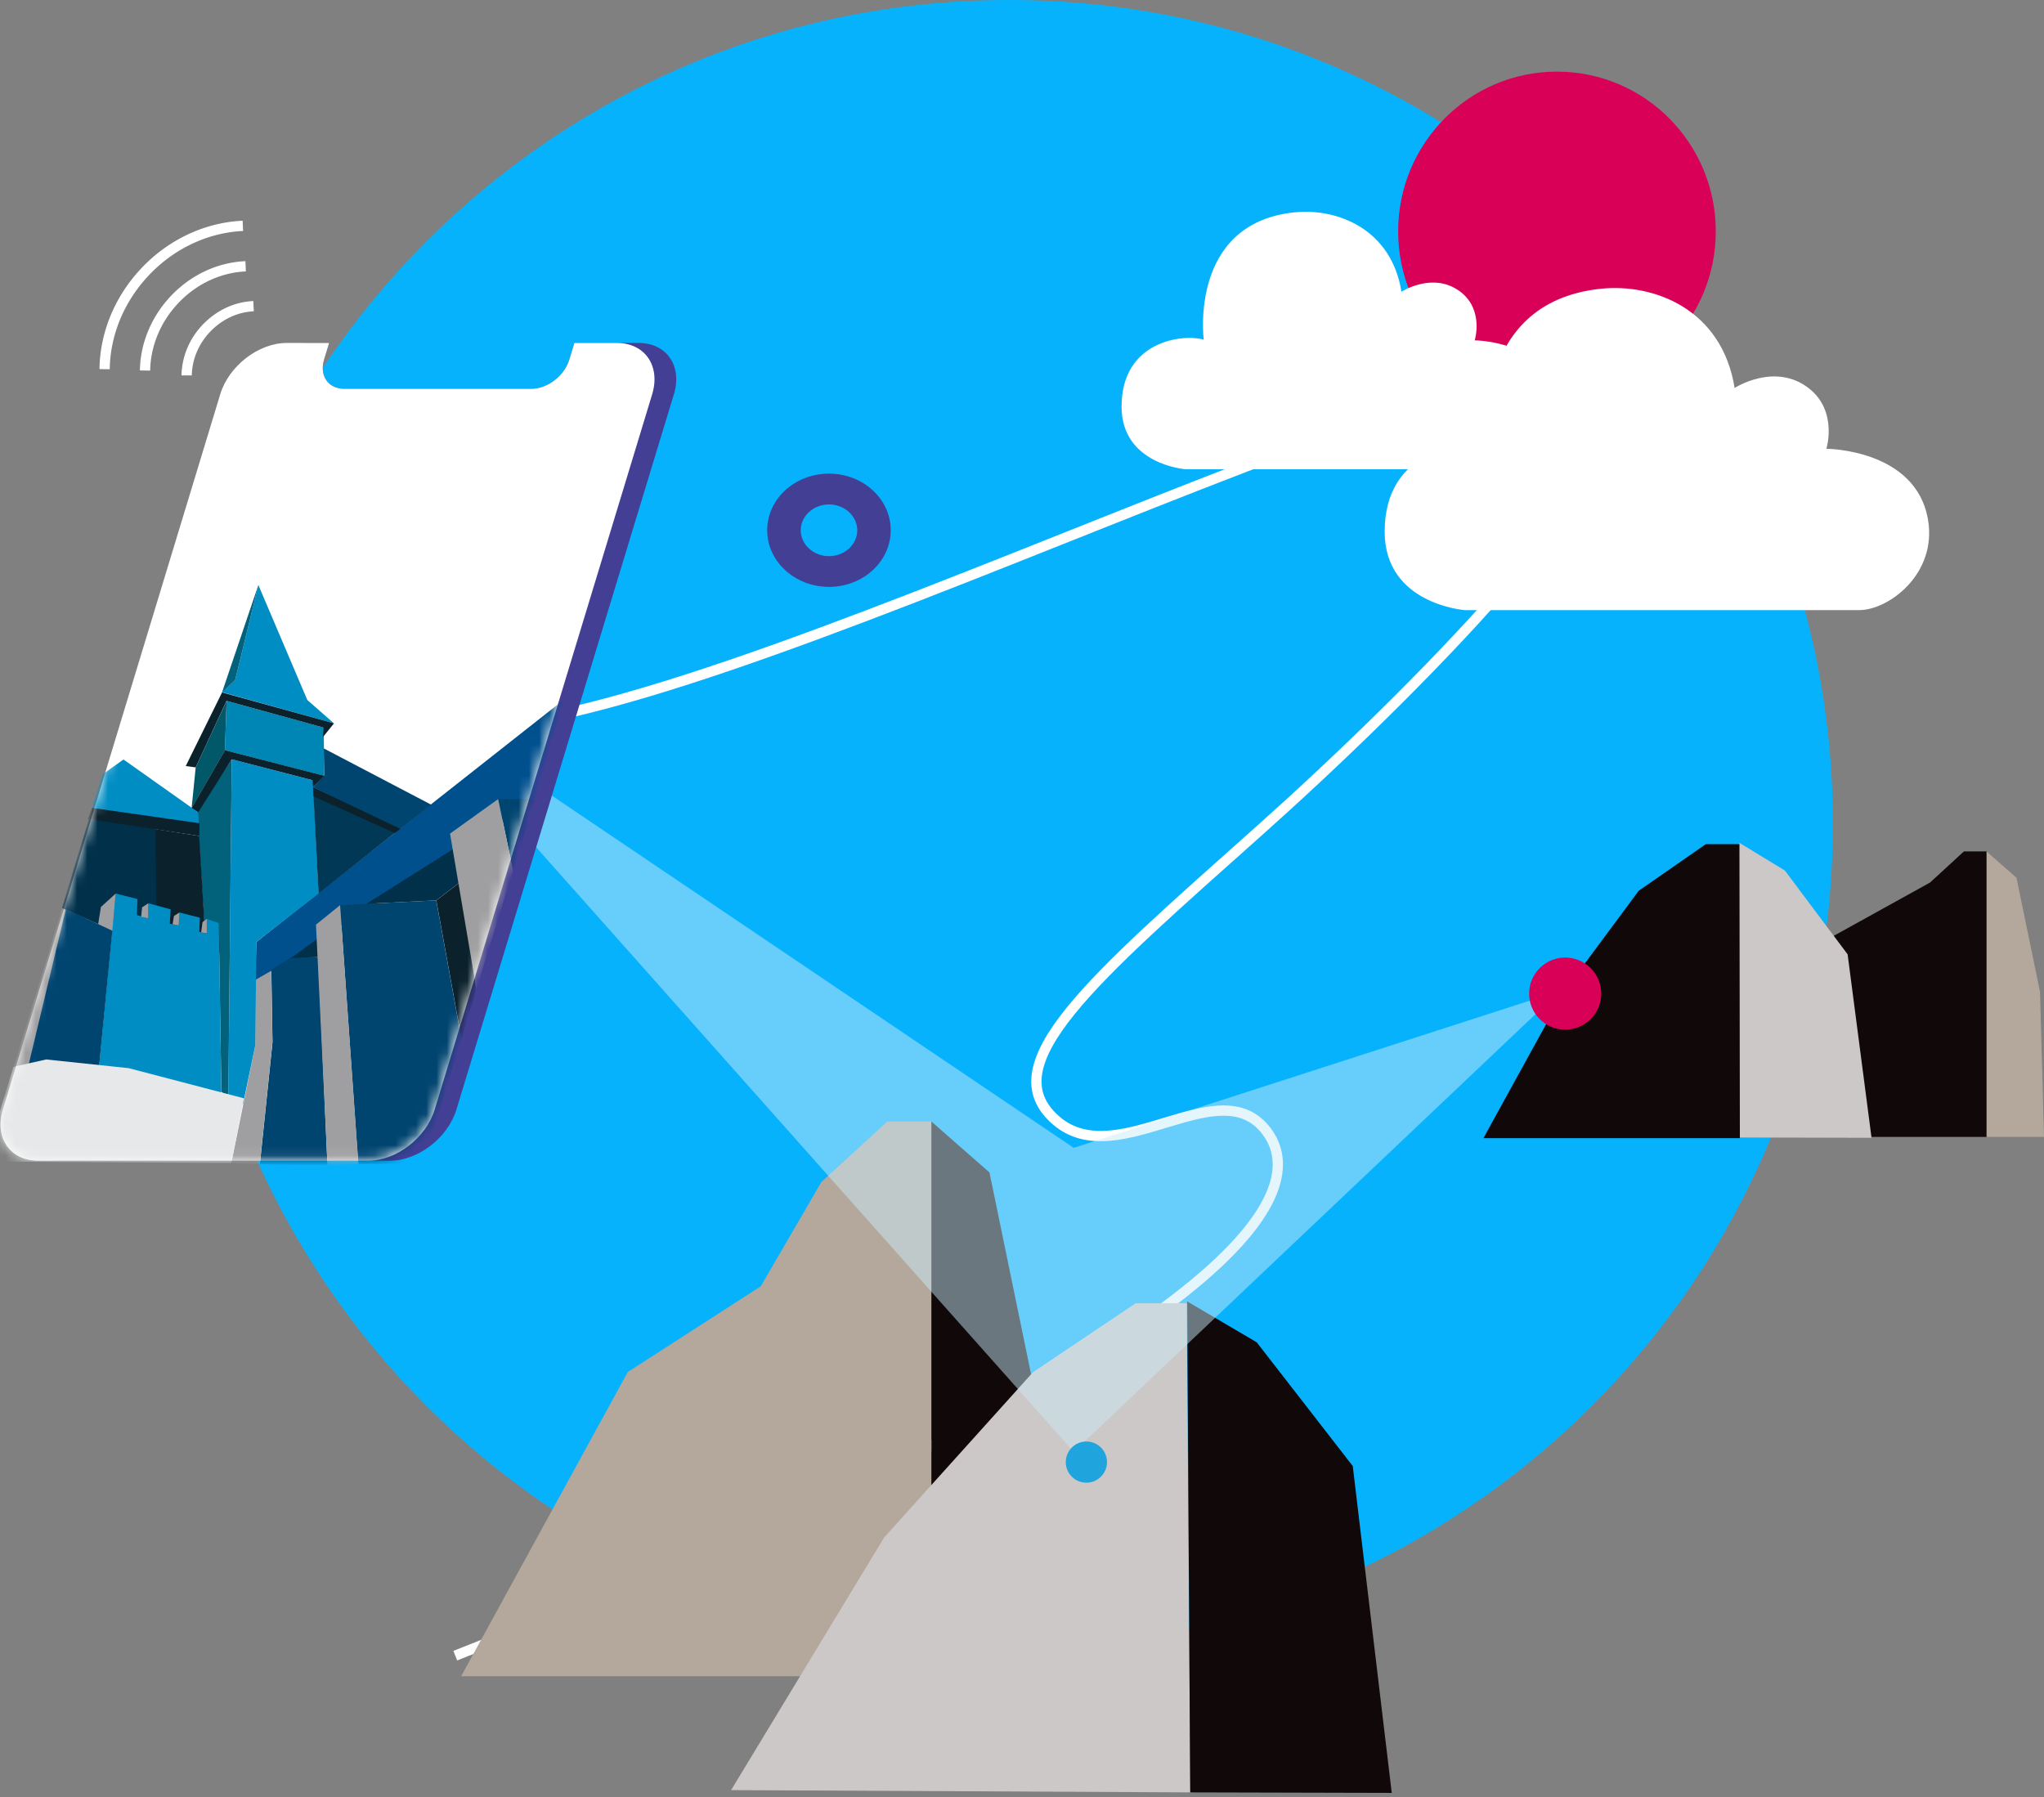
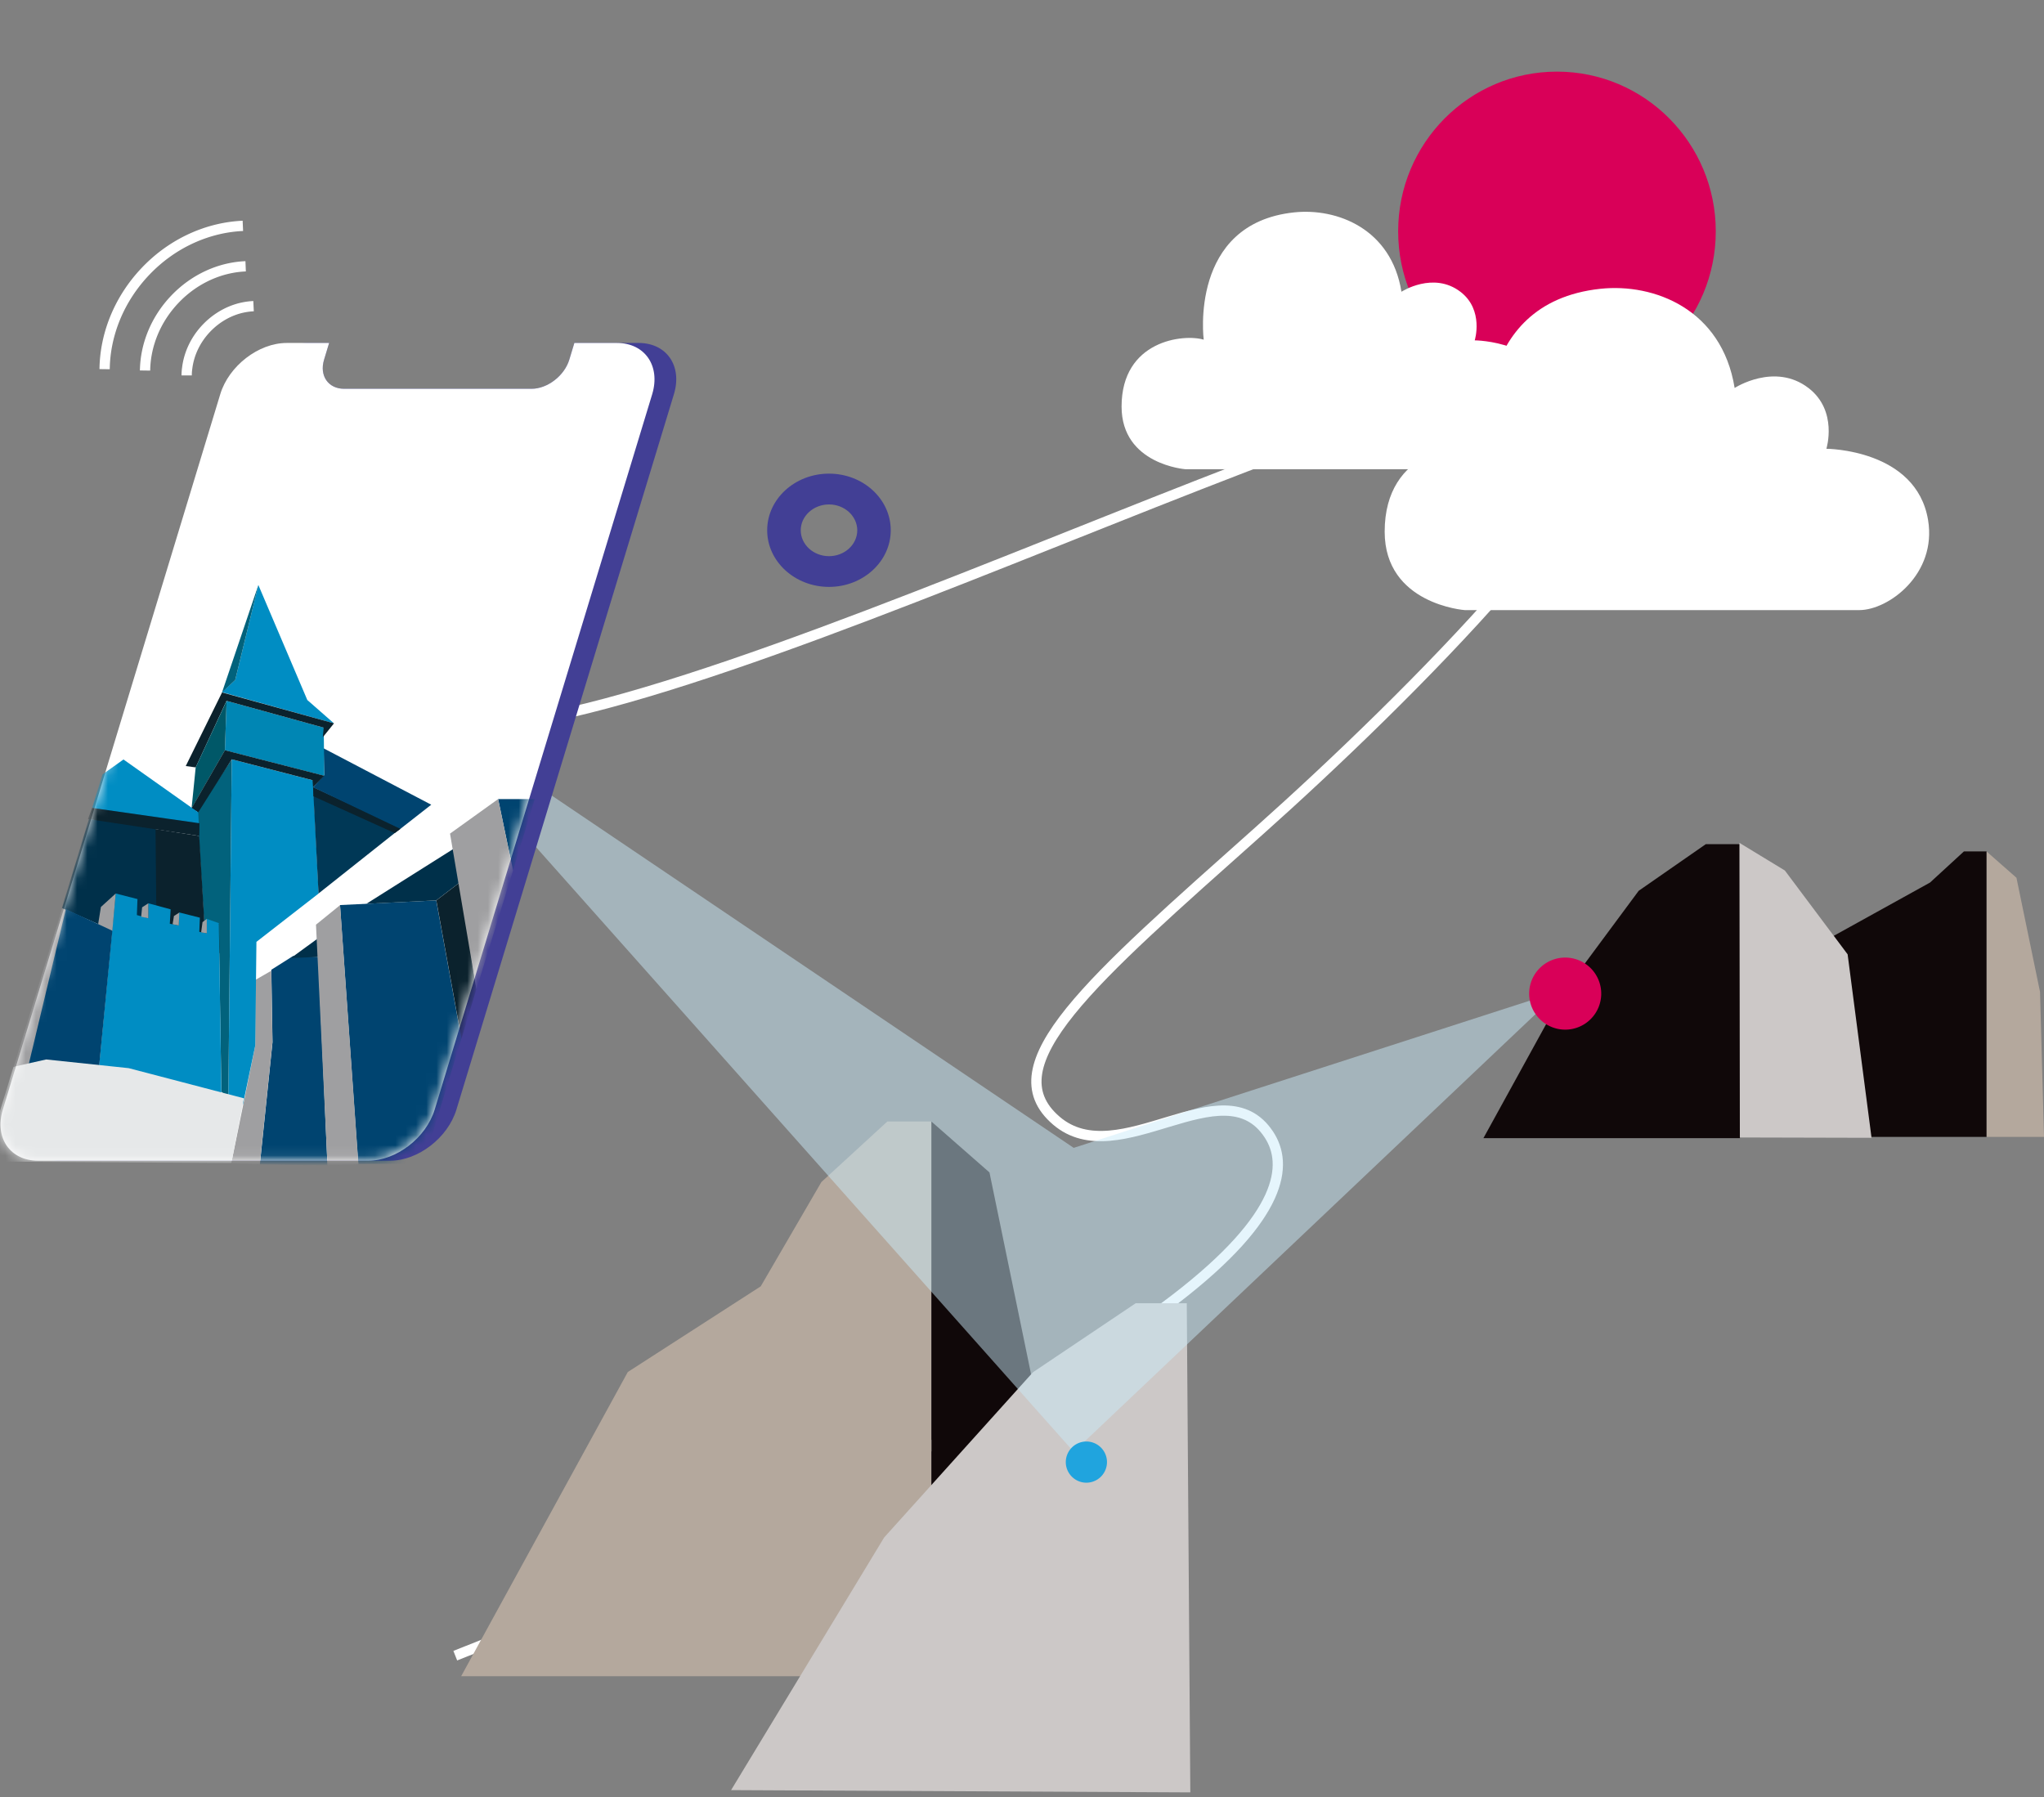
<svg xmlns="http://www.w3.org/2000/svg" width="199" height="175" fill="none" viewBox="0 0 199 175">
  <rect x="0" y="0" width="199" height="175" fill="#808080" stroke="none" />
-   <path fill="#07B2FD" d="M98.244 160.398c44.293 0 80.199-35.906 80.199-80.199S142.537 0 98.244 0s-80.2 35.906-80.2 80.2c0 44.292 35.907 80.198 80.2 80.198z" />
  <path fill="#100809" d="M193.406 110.69H169.85l8.349-15.24-.27-4.002 9.974-5.52 3.305-3.035h2.207v27.797h-.009z" />
  <path fill="#B4A89D" d="M193.406 82.9l2.912 2.56 2.296 11.114.386 14.116h-5.586V82.9h-.008z" />
  <path fill="#100809" d="M169.39 110.813h-24.967l7.849-14.272 7.267-9.81 6.537-4.543h3.322v28.625h-.008z" />
  <path fill="#CCC8C7" d="M169.349 82.064l4.421 2.69 6.111 8.162 2.329 17.864-12.82-.032-.041-28.684z" />
  <path fill="#D90058" d="M151.583 38.076c8.538 0 15.461-6.964 15.461-15.552 0-8.587-6.923-15.55-15.461-15.55-8.539 0-15.461 6.963-15.461 15.55 0 8.588 6.922 15.552 15.461 15.552z" />
  <path fill="#fff" d="M187.714 50.634c-1.149-6.915-9.9-6.94-9.9-6.94s1.148-3.69-1.739-5.913c-3.298-2.535-7.194-.008-7.194-.008-1.238-7.678-7.849-10.212-13.066-9.655-12.836 1.37-10.999 15.503-10.999 15.503-2.436-.739-10.007.082-10.007 8.145 0 7.078 7.801 7.636 7.801 7.636h38.411c2.87-.008 7.562-3.527 6.693-8.768z" />
  <path fill="#fff" d="M151.493 38.691c-.919-5.528-7.916-5.553-7.916-5.553s.919-2.953-1.386-4.724c-2.641-2.026-5.749-.008-5.749-.008-.985-6.136-6.275-8.17-10.45-7.727-10.269 1.091-8.801 12.394-8.801 12.394-1.952-.59-7.997.065-7.997 6.512 0 5.66 6.242 6.103 6.242 6.103h30.725c2.28.008 6.029-2.806 5.332-6.997z" />
  <path stroke="#fff" stroke-miterlimit="10" d="M44.325 161.201c77.442-30.64 83.006-44.981 79.21-50.739-4.458-6.765-14.604 3.878-20.699-1.358-6.28-5.396 3.362-13.594 19.774-28.232 14.409-12.847 37.387-35.82 34.477-42.653-4.974-11.67-88.868 34.246-113.29 32.538" />
  <path fill="#B4A89D" d="M90.673 163.201H44.897l16.224-29.618 12.943-8.342 5.905-10.154 6.423-5.898h4.281v54.012z" />
  <path fill="#100809" d="M90.673 109.189l5.66 4.962 4.454 21.605.754 27.445h-10.86v-54.012h-.008z" />
  <path fill="#CCC8C7" d="M115.887 174.512l-44.71-.222 14.903-24.598 14.485-16.085 9.999-6.717h4.978l.345 47.622z" />
-   <path fill="#100809" d="M115.583 126.709l6.767 3.978 9.351 12.049 3.797 31.825-19.62-.05-.295-47.802z" />
  <path fill="#CBEBFA" d="M44.617 73.966l59.917 67.385 47.349-44.875-47.349 15.283-58.636-39.58-1.281 1.787z" opacity=".49" />
  <path fill="#D90058" d="M152.384 100.249a3.507 3.507 0 0 0 3.509-3.509 3.512 3.512 0 0 0-3.509-3.508 3.511 3.511 0 0 0-3.508 3.508 3.511 3.511 0 0 0 3.508 3.509z" />
  <path fill="url(#a)" d="M105.769 144.359a2.009 2.009 0 0 0 2.005-2.005 2.008 2.008 0 0 0-2.005-2.005 2.008 2.008 0 0 0-2.005 2.005c0 1.102.898 2.005 2.005 2.005z" />
  <path stroke="#fff" stroke-miterlimit="10" d="M18.174 36.55c0-.237.016-.475.05-.705.171-1.394.803-2.772 1.886-3.904 1.025-1.067 2.288-1.747 3.584-2.01a6.7 6.7 0 0 1 .992-.123m-10.564 6.267c.033-2.437 1.009-4.955 2.912-6.948 1.927-2.017 4.429-3.1 6.882-3.199M10.185 35.943c.041-3.354 1.386-6.807 4.003-9.547 2.649-2.772 6.094-4.257 9.457-4.405" />
  <path fill="#423F95" d="M62.17 33.392h-6.25l-.492 1.624c-.475 1.567-2.124 2.839-3.683 2.839H33.512c-1.559 0-2.436-1.272-1.96-2.838l.492-1.625h-2.01c-2.731 0-5.627 2.231-6.463 4.98L2.393 108.032c-.837 2.747.705 4.978 3.436 4.978h32.145c2.731 0 5.627-2.231 6.463-4.978l21.178-69.662c.829-2.748-.713-4.979-3.444-4.979z" />
  <path fill="#fff" d="M60.054 33.392H55.92l-.492 1.624c-.475 1.567-2.124 2.839-3.682 2.839H33.511c-1.558 0-2.436-1.272-1.96-2.838l.492-1.625H27.91c-2.732 0-5.627 2.231-6.463 4.98L.276 108.032c-.837 2.747.705 4.978 3.436 4.978h32.145c2.731 0 5.627-2.231 6.463-4.978L63.5 38.371c.82-2.748-.713-4.979-3.445-4.979z" />
  <mask id="b" width="64" height="80" x="0" y="33" maskUnits="userSpaceOnUse">
    <path fill="#fff" d="M60.005 33.335h-4.134l-.492 1.624c-.475 1.567-2.124 2.838-3.682 2.838H33.463c-1.558 0-2.436-1.271-1.96-2.838l.492-1.624H27.86c-2.731 0-5.627 2.231-6.463 4.979L.228 107.975c-.837 2.748.705 4.979 3.436 4.979H35.81c2.731 0 5.627-2.231 6.463-4.979L63.45 38.314c.829-2.756-.713-4.979-3.445-4.979z" />
  </mask>
  <g mask="url(#b)">
    <path fill="#9F9FA1" d="M1.351 103.792l1.714.534L6.83 88.594l-.755-.246-4.724 15.444z" />
-     <path fill="#00508E" d="M24.957 91.71l29.897-23.556-2.789 9.645L24.86 95.615l.098-3.905z" />
    <path fill="#004470" d="M33.102 88.118l9.367-.451 2.452 13.46-3.69 12.188-6.35.025-1.779-25.222zM48.497 77.8h3.568l-2.116 6.955-1.452-6.956zM30.986 93.17l-2.453-.09-2.116 1.337.115 7.054-1.23 11.893 6.578.115-.894-20.309z" />
    <path fill="#00304A" d="M35.67 87.995l8.702-5.488.443 3.363-2.346 1.797-6.8.328zM28.328 93.277l2.765-2.018-.115 1.911-2.65.107z" />
    <path fill="#9F9FA1" d="M30.764 90.029l2.346-1.903 1.788 25.23-3.01.123-1.124-23.45zM24.859 95.41l1.55-.894.115 6.955-1.23 11.893-2.773-.123 2.33-11.434.008-6.398z" />
    <path fill="#008DC3" d="M22.226 107.024l.336-33.096 7.915 2.05.542 11.016-6.054 4.708-.114 10.097-1.198 5.725-1.427-.5z" />
    <path fill="#0B222D" d="M42.477 87.666l2.346-1.796 1.559 10.433-1.452 4.823-2.453-13.46z" />
    <path fill="#9F9FA1" d="M43.814 81.162l4.684-3.363 1.451 6.956-3.568 11.557-2.567-15.15z" />
    <path fill="#003856" d="M30.477 76.643l8.596 3.953-8.063 6.398-.533-10.351z" />
    <path fill="#004470" d="M31.51 72.862l10.475 5.487-3.01 2.354-8.498-4.052 1.09-1.181-.056-2.608zM21.307 89.438l.009.451.246 16.38" />
    <path fill="#02627C" d="M19.199 79.005l3.363-5.069-.336 33.096-.673-.755-.254-16.232-1.42-.172-.68-10.868z" />
    <path fill="#008DC3" d="M21.61 67.39l1.288-1.18 2.256-9.252 4.765 11.196 2.592 2.272-10.9-3.035z" />
    <path fill="#0086B4" d="M22.062 68.236l-.164 4.814 9.67 2.486-.049-4.692-9.457-2.608z" />
    <path fill="#02627C" d="M25.154 56.958l-2.256 9.252-1.28 1.197 3.536-10.45z" />
    <path fill="#0B222D" d="M19.052 74.715l-.968-.13 3.535-7.17 10.9 3.01-1.09 1.354.082-.935-9.457-2.608-3.002 6.48z" />
    <path fill="#005868" d="M19.052 74.715l3.01-6.48-.164 4.815-3.248 5.66.402-3.995z" />
    <path fill="#0B222D" d="M18.642 78.701l.656.394 3.264-5.167 7.866 2.034.05.68 1.09-1.115-9.67-2.485-3.256 5.66zM10.833 87.256l.525-7.127 8.038 1.263.5 8.383 1.42.172.049 2.854-10.08-3.256-.452-2.289zM30.51 77.529l7.923 3.584.55-.402-8.498-4.052.025.87z" />
    <path fill="#00304A" d="M8.66 79.743l6.479.632.115 12.115-9.22-4.077 2.625-8.67z" />
    <path fill="#008DC3" d="M11.268 86.994l2.116.541-.058 1.559 1.116.312v-1.46l2.173.59-.082 1.403.862.164.057-1.263 2.01.508-.058 1.378.722.14v-1.403l1.181.418.246 16.577-12-1.739 1.714-17.725z" />
    <path fill="#9F9FA1" d="M16.935 89.184l.525-.336-.057 1.263-.599-.123.131-.804zM19.716 89.783l.418-.32v1.403l-.55-.09.132-.993zM13.835 88.34l.607-.395v1.46l-.697-.147.09-.919zM9.824 88.306l1.444-1.312-.329 3.626-1.451-.222.336-2.091z" />
    <path fill="#008DC3" d="M19.412 81.384l-.114-2.289-7.276-5.15-2.05 1.46L8.97 78.66l10.441 2.723z" />
    <path fill="#0B222D" d="M19.42 80.153L8.97 78.66l-.41 1.083 10.852 1.649.009-1.239z" />
    <path fill="#004470" d="M6.412 88.512l4.528 2.108-1.378 14.099-6.915-.476 3.765-15.731z" />
    <path fill="#E6E8E9" d="M1.31 103.866l3.183-.714 8.03.845 11.228 2.937-1.23 6.307-24.024-.156 2.813-9.219z" />
  </g>
  <path fill="#423F95" d="M80.71 57.142c-3.319 0-6.019-2.475-6.019-5.514s2.7-5.514 6.02-5.514c3.319 0 6.01 2.468 6.01 5.514 0 3.039-2.7 5.514-6.01 5.514zm0-8.028c-1.513 0-2.751 1.128-2.751 2.514s1.23 2.522 2.752 2.522c1.513 0 2.751-1.128 2.751-2.522-.008-1.386-1.238-2.514-2.751-2.514z" />
  <defs>
    <linearGradient id="a" x1="103.762" x2="107.771" y1="142.351" y2="142.351" gradientUnits="userSpaceOnUse">
      <stop offset=".857" stop-color="#20A4DE" />
      <stop offset=".974" stop-color="#20A4DE" />
    </linearGradient>
  </defs>
</svg>